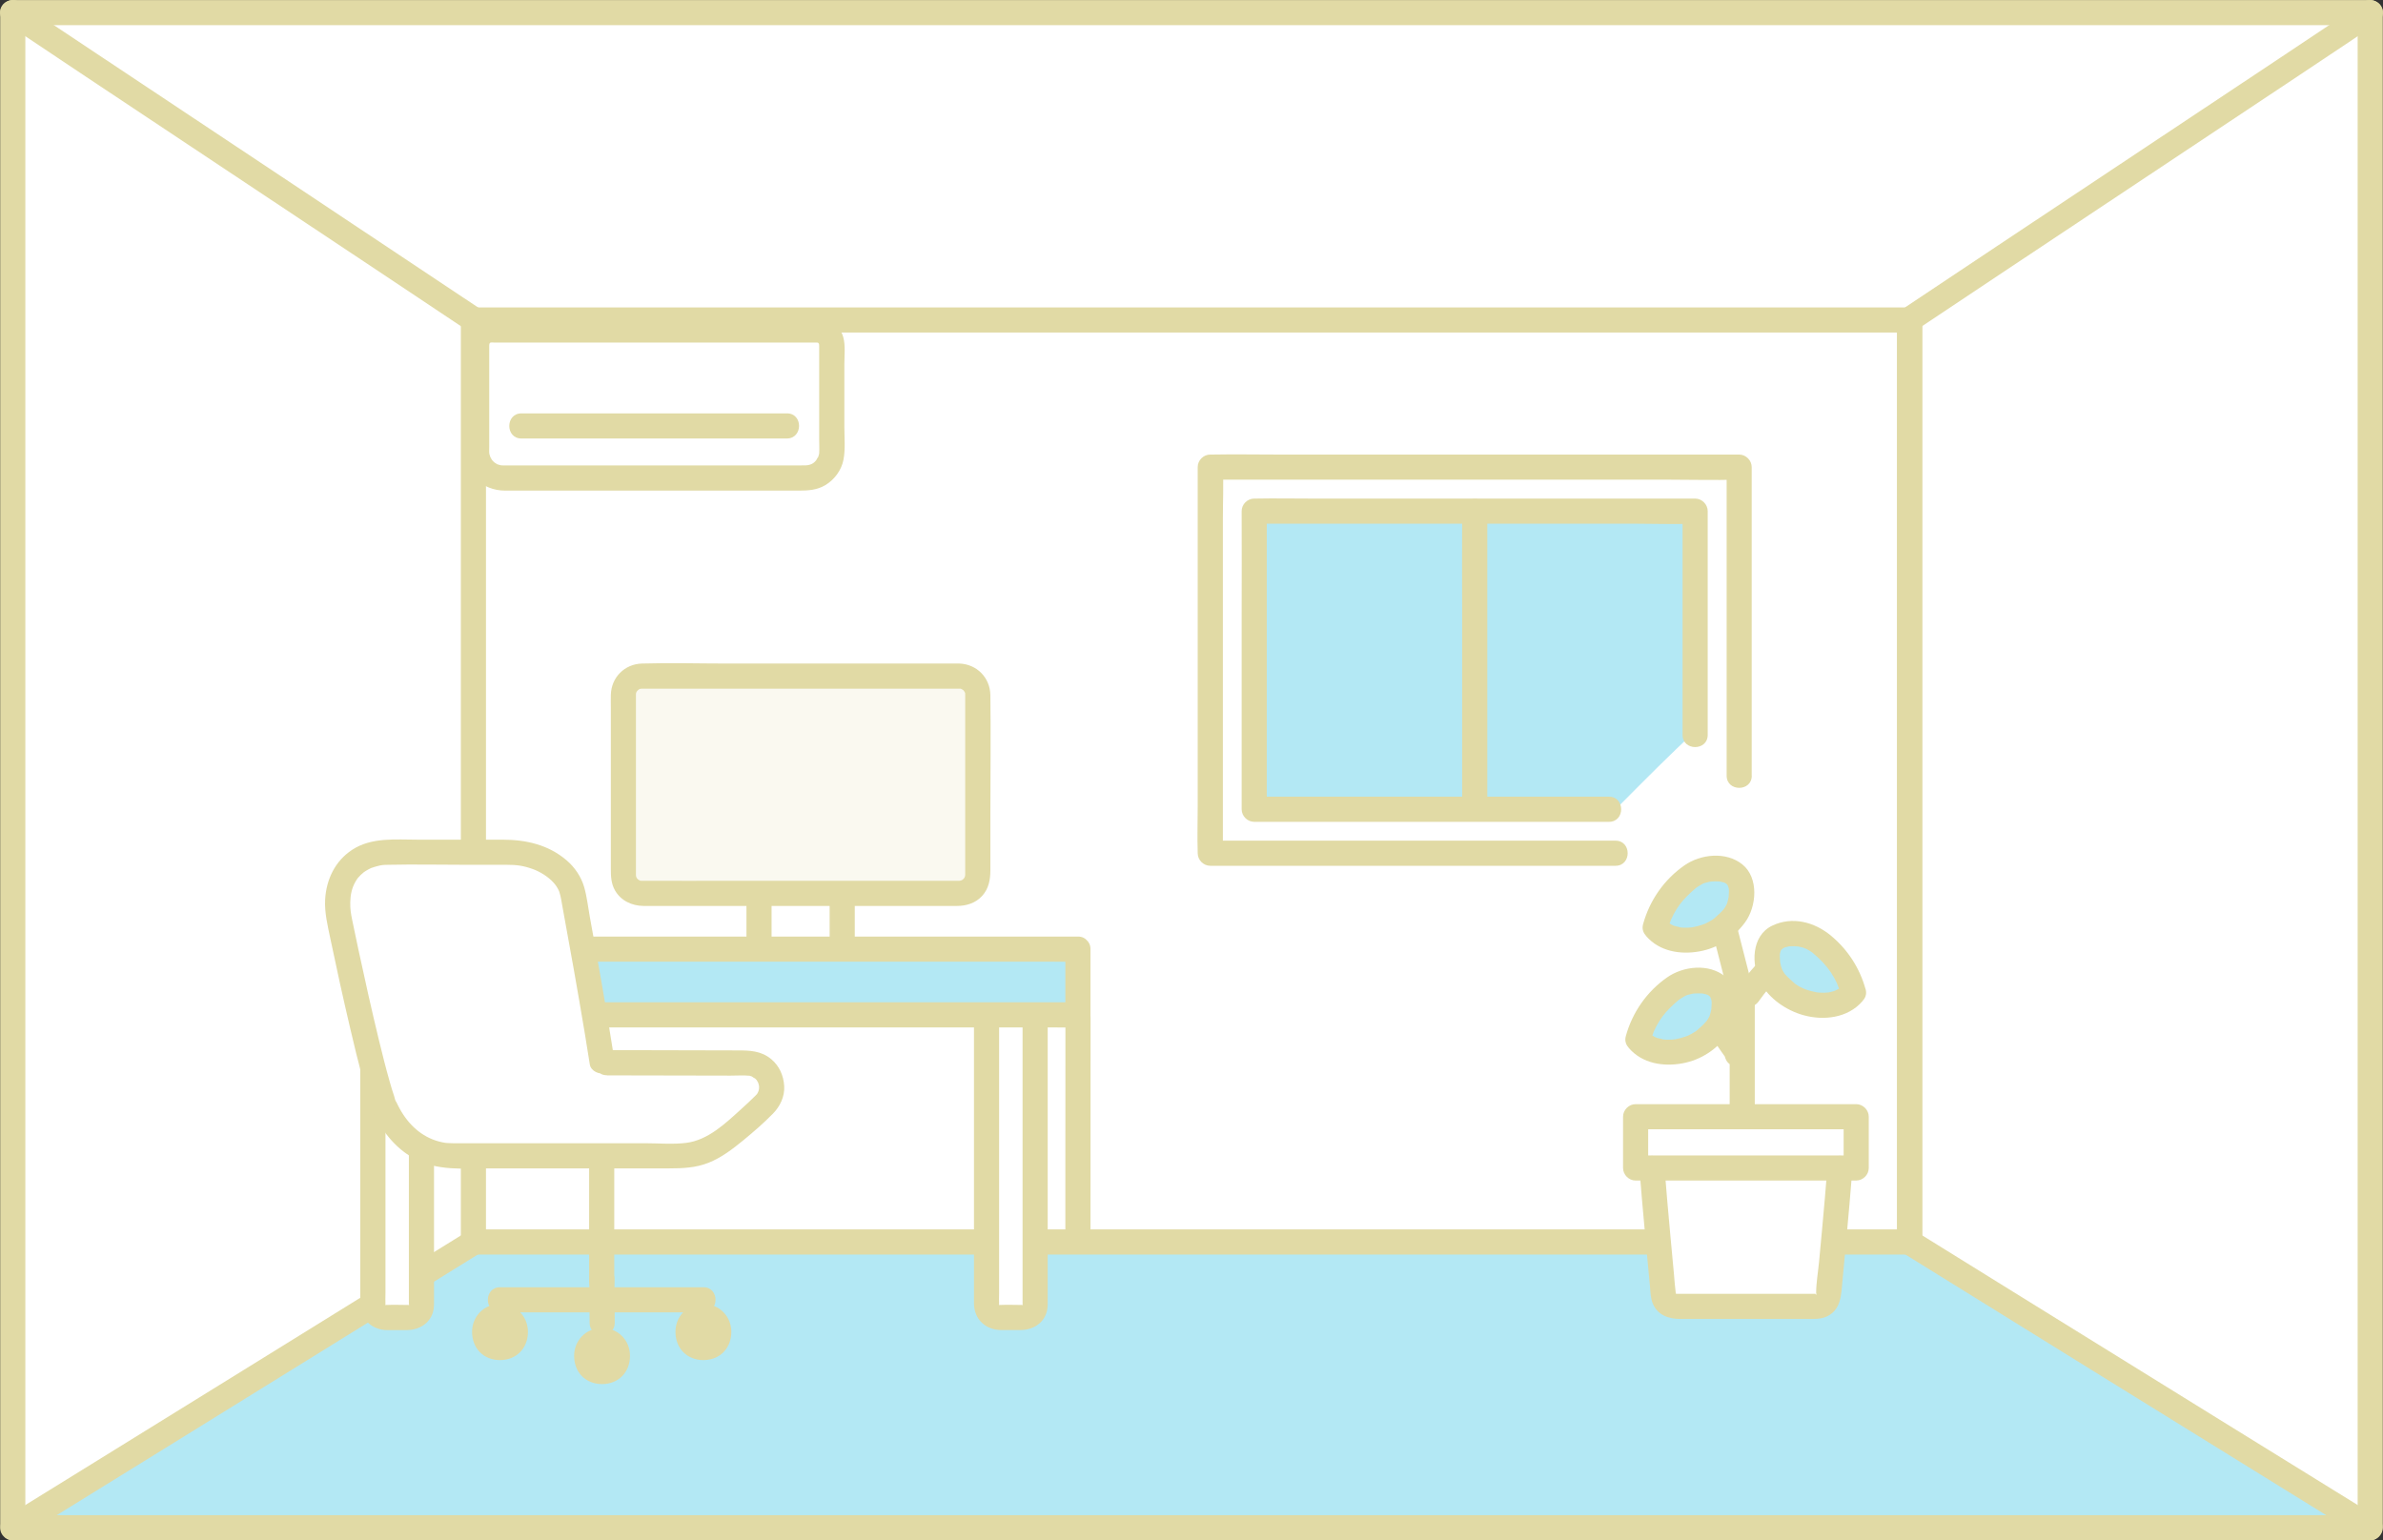
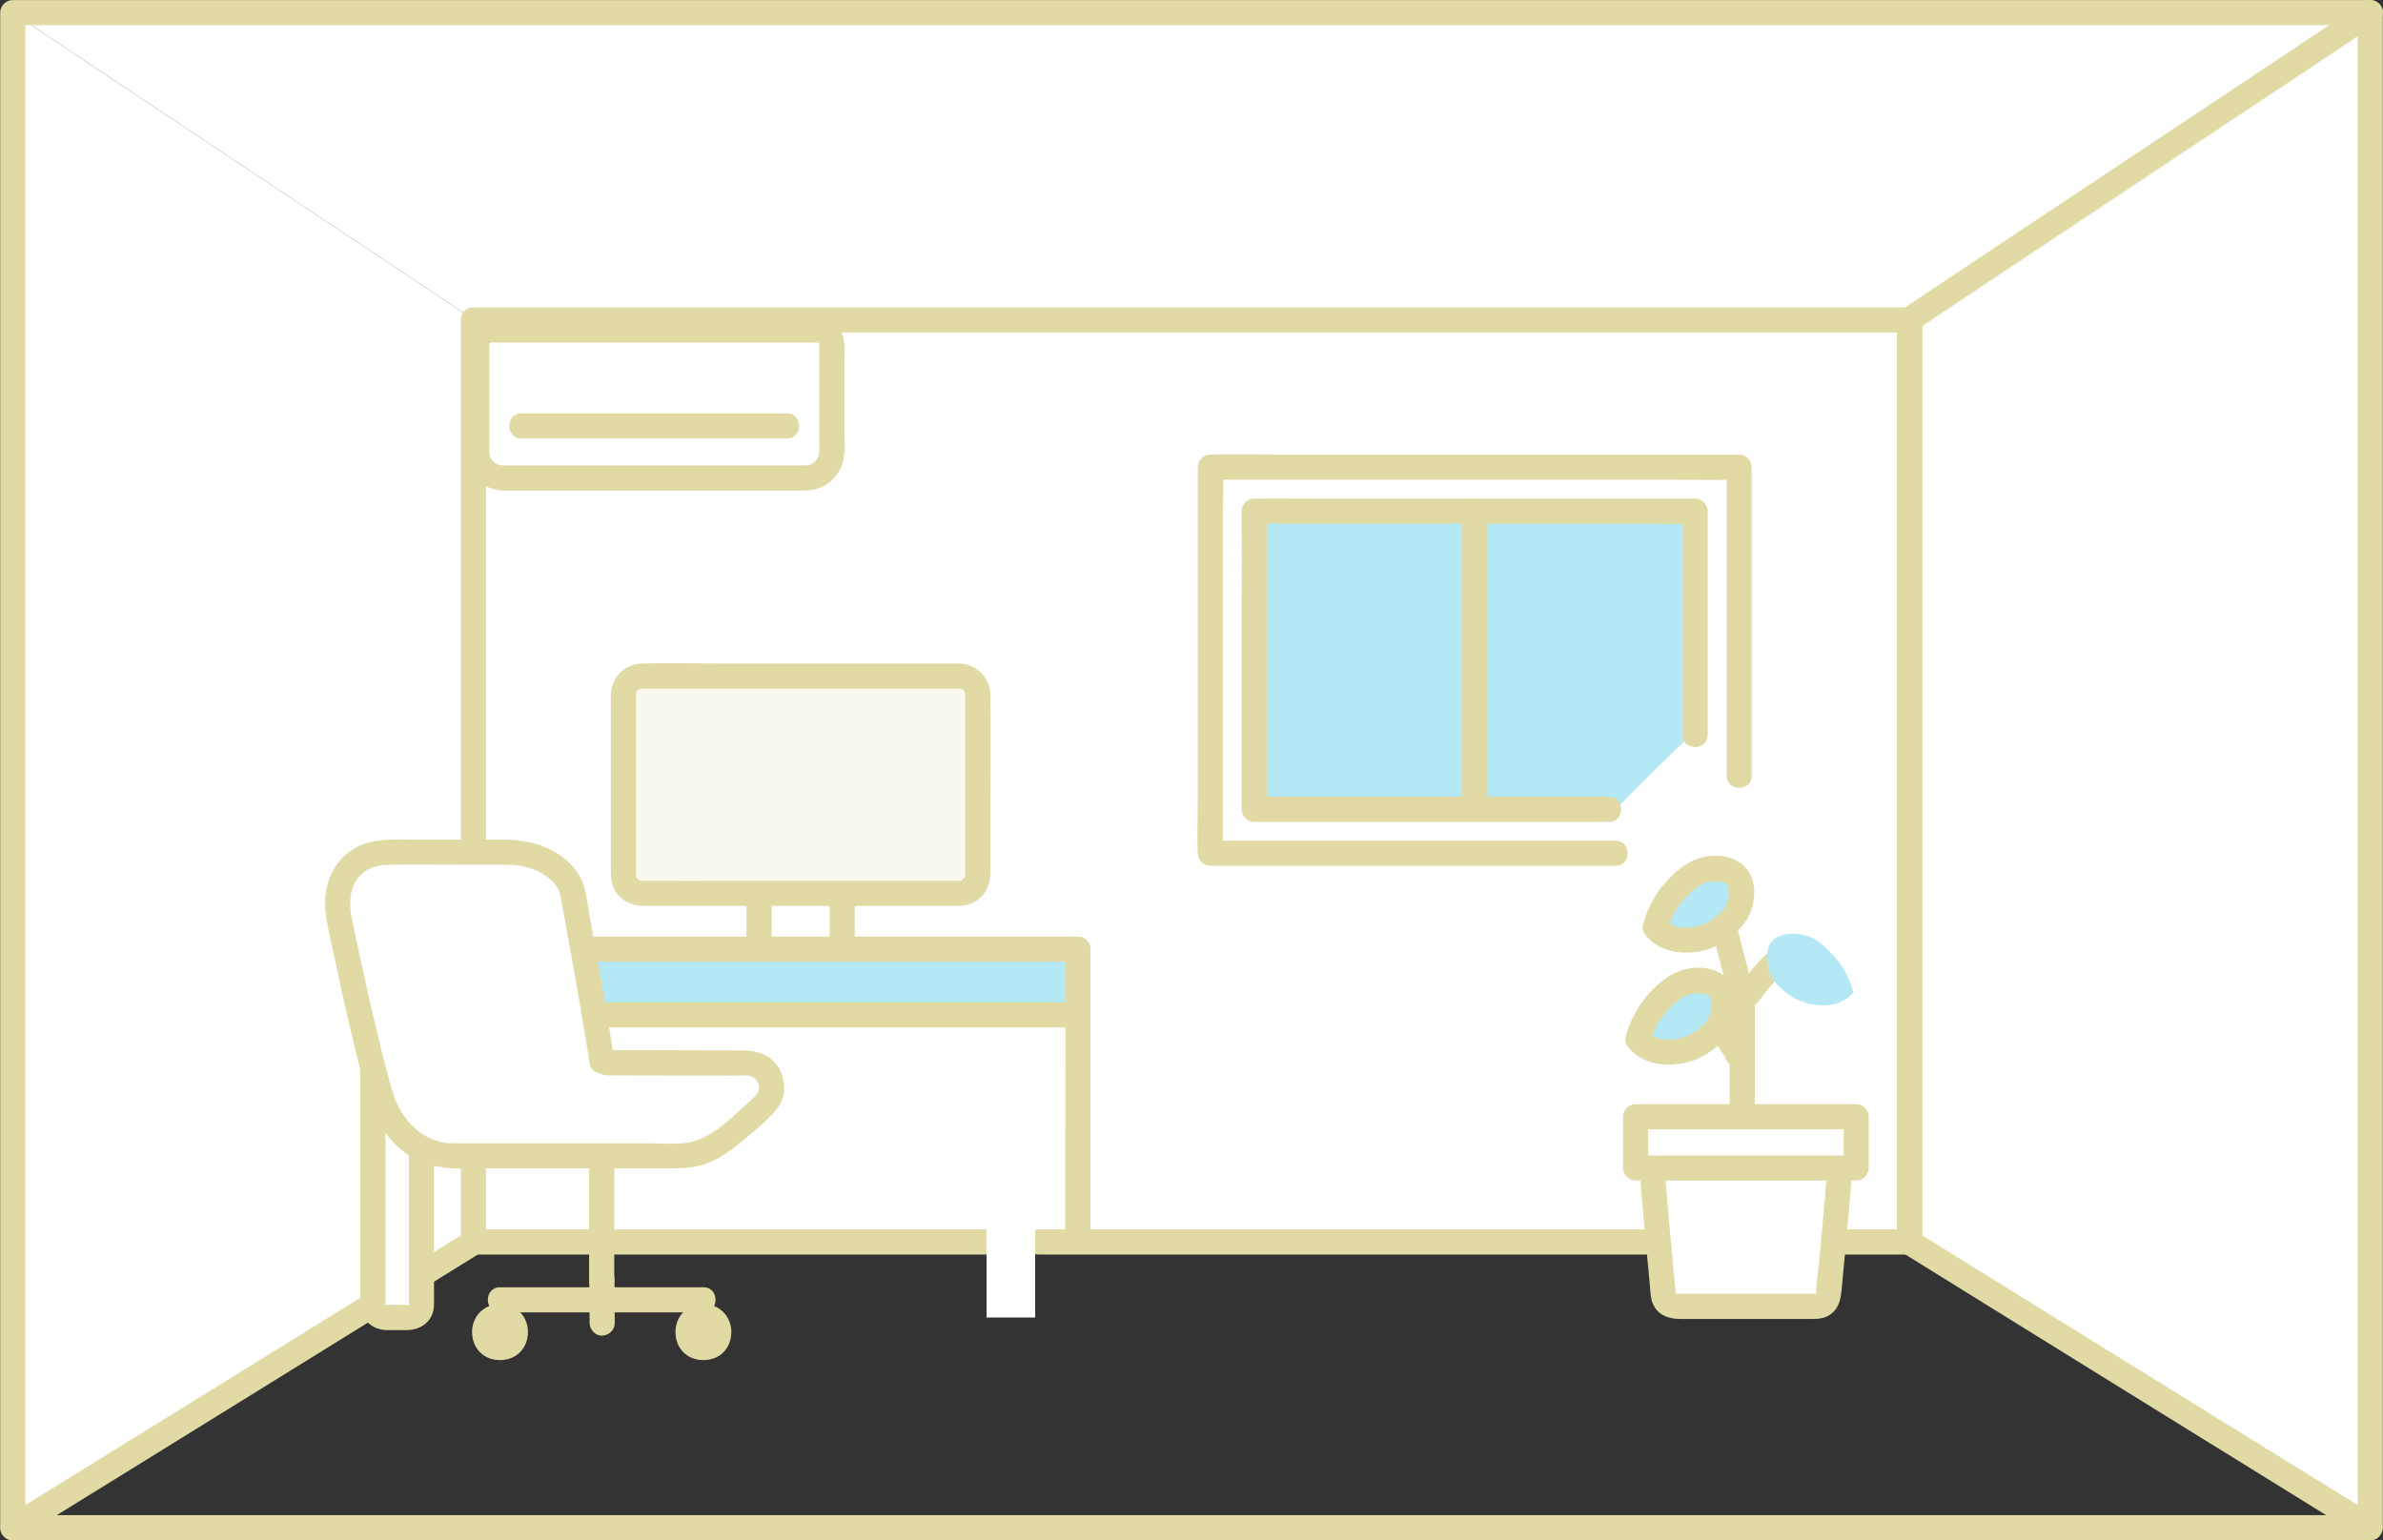
<svg xmlns="http://www.w3.org/2000/svg" id="b" data-name="レイヤー 2" width="586.07" height="378.93" viewBox="0 0 586.07 378.93">
  <rect x="0" y="0" width="586.07" height="378.93" fill="#333333" stroke="none" />
  <g id="c" data-name="背景">
    <g id="d" data-name="group">
      <path d="m469.45,78.71h.2v226.81H116.42V78.71h353.03Z" style="fill: #fff;" />
-       <path d="m469.51,375.81c34.61,0,70.75-.01,113.43-.03-20.84-12.87-80.65-49.9-113.44-70.26-38.05,0-160.53,0-176.45,0H116.57c-32.42,20.14-92.68,57.45-113.49,70.3,111.54,0,178.44,0,289.96,0,68.82,0,120.65,0,176.47,0Z" style="fill: #b3e8f4;" />
      <path d="m255.41,308.61h214.23c3.98,0,3.99-6.18,0-6.18-11.4,0-22.81,0-34.21,0h-180.03c-3.98,0-3.99,6.18,0,6.18h0Z" style="fill: #e1daa5;" />
      <path d="m469.65,305.52V78.71h-.2c31.37-20.95,92.39-61.42,113.48-75.56v372.63c-20.83-12.86-80.65-49.9-113.44-70.26h.17Z" style="fill: #fff;" />
      <path d="m582.93,3.1v.05c-21.09,14.15-82.1,54.61-113.48,75.56H116.63C85.75,58.08,24.27,17.32,3.15,3.14v-.05h579.78Z" style="fill: #fff;" />
      <path d="m116.42,78.71v226.86l.03.06c-42.58,26.41-92.39,57.24-113.31,70.15V3.14c21.12,14.18,82.6,54.94,113.48,75.56h-.2Z" style="fill: #fff;" />
      <path d="m416.9,125.74c-3.94,0-105.41-.02-108.43,0,.01,2.49,0,73.16,0,73.34,2.71,0,57.65,0,88.87,0,7.5-7.55,13.84-13.95,19.56-19.16,0-21.11,0-54.16,0-54.18Z" style="fill: #b3e8f4;" />
      <path d="m207.13,209.27h-20.46c-1.67,0-3.09,1.42-3.09,3.09,0,6.52,0,13.05,0,19.57v2.77c0,1.67,1.42,3.09,3.09,3.09h20.46c1.67,0,3.09-1.42,3.09-3.09,0-6.52,0-13.05,0-19.57v-2.77c0-1.67-1.42-3.09-3.09-3.09s-3.09,1.42-3.09,3.09c0,6.52,0,13.05,0,19.57v2.77l3.09-3.09h-20.46l3.09,3.09c0-6.52,0-13.05,0-19.57v-2.77l-3.09,3.09h20.46c1.67,0,3.09-1.42,3.09-3.09s-1.42-3.09-3.09-3.09Z" style="fill: #e1daa5;" />
      <rect x="153.32" y="166.32" width="87.16" height="53.44" rx="4.55" ry="4.55" style="fill: #faf9f0;" />
      <path d="m235.94,163.23h-19.95c-12.39,0-24.79,0-37.18,0-6.96,0-13.96-.21-20.92,0-4.3.13-7.55,3.41-7.66,7.7-.03,1.07,0,2.15,0,3.22,0,5.34,0,10.69,0,16.03s0,11.91,0,17.87v5.71c0,1.82.06,3.55.99,5.22,1.44,2.59,4.19,3.86,7.06,3.88.99,0,1.99,0,2.98,0h74.08c2.33,0,4.59-.69,6.21-2.47s2.02-3.99,2.02-6.31v-13.57c0-9.82.13-19.66,0-29.48-.06-4.33-3.32-7.64-7.64-7.8-1.67-.06-3.09,1.47-3.09,3.09,0,1.73,1.42,3.03,3.09,3.09.45.02.25-.05.64.15.05.03.48.32.15.06.15.12.33.29.45.45-.28-.36.1.19.14.3.16.48-.03-.58.07.32-.04-.3,0-.09,0,.19s0,.56,0,.84v4.69c0,5.59,0,11.17,0,16.76s0,11.12,0,16.68v4.62c0,.25,0,.49,0,.74,0,.77-.68,1.46-1.45,1.46-6.36,0-12.71,0-19.07,0h-36.13c-7.51,0-15.03.05-22.54,0-.17,0-.34,0-.51,0-.2-.01-.14.03-.47-.14-.21-.11-.42-.27-.55-.45s-.23-.43-.26-.68c.06.43,0-.12,0-.19,0-.93,0-1.87,0-2.8,0-5.01,0-10.02,0-15.02s.01-17.67,0-26.51c0-.37.09-.7.43-1.03.4-.39.62-.43,1.03-.43.14,0,.27,0,.41,0,.96,0,1.92,0,2.87,0h47.57c8.62,0,17.25,0,25.87,0h1.35c3.98,0,3.99-6.18,0-6.18Z" style="fill: #e1daa5;" />
      <path d="m200.89,81.18c-14.39,0-65.7,0-80,0-2.03,0-3.66,1.64-3.66,3.67,0,5.94,0,17.78,0,26.23,0,3.6,2.91,6.52,6.5,6.52,16.27,0,58.13,0,74.34,0,3.59,0,6.5-2.91,6.5-6.5,0-8.41,0-20.3,0-26.24,0-2.03-1.65-3.68-3.68-3.68Z" style="fill: #fff;" />
      <path d="m200.89,78.09c-14.14,0-28.29,0-42.43,0-8,0-16,0-24.01,0-3.07,0-6.13,0-9.2,0-3.66,0-7.72-.45-10.03,3.08-1.33,2.04-1.09,4.46-1.09,6.78s0,4.74,0,7.11c0,5.22-.04,10.45,0,15.67.04,5.75,4.38,9.94,10.09,9.96,3.27.01,6.54,0,9.82,0,17.44,0,34.89,0,52.33,0,3.36,0,6.72,0,10.08,0,2.29,0,4.48-.13,6.51-1.34,2.25-1.34,3.98-3.66,4.48-6.25s.22-5.4.22-8.03,0-5.35,0-8.03c0-2.48,0-4.97,0-7.45,0-2.1.29-4.49-.24-6.54-.77-2.99-3.55-4.84-6.53-4.97-1.67-.08-3.09,1.48-3.09,3.09,0,1.74,1.42,3.02,3.09,3.09-.24-.01.36.09.18-.04.16.12.32.3.44.44-.27-.33,0,.11.03.17-.17-.48-.11.54-.07.02-.01.16,0,.35,0,.51,0,.46,0,.92,0,1.38,0,2.14,0,4.28,0,6.42,0,5,0,10,0,15,0,1.08.07,2.19,0,3.26s.08-.22-.06.35c-.07.27-.13.54-.24.79.18-.43-.63.9-.36.58-.57.7-1,.97-1.57,1.15-.66.22-1.2.2-2.17.2-3.1,0-6.19,0-9.29,0-16.56,0-33.12,0-49.68,0-3.43,0-6.85,0-10.28,0-1.36,0-2.73.03-4.09,0-.23,0-.46,0-.69-.04.42.06-.12-.06-.17-.07-.68-.19-.45-.09-1.05-.47-.53-.33-.26-.18-.15-.09-.21-.17-.4-.36-.57-.56-.37-.42.31.55-.2-.27-.05-.08-.45-.85-.27-.43-.08-.18-.33-1.17-.27-.8-.09-.57-.04-1.19-.04-1.76,0-1.26,0-2.52,0-3.78,0-2.54,0-5.07,0-7.61,0-4.42,0-8.84,0-13.26,0-.67-.02-.91.39-1.13-.21.11-.16.09.16-.02-.43.15.14.02.17.02-.38.02.44.05.56.05,1.09,0,2.17,0,3.26,0,2.81,0,5.62,0,8.42,0,7.43,0,14.87,0,22.3,0,14.08,0,28.15,0,42.23,0,1.02,0,2.04,0,3.07,0,3.98,0,3.99-6.18,0-6.18Z" style="fill: #e1daa5;" />
      <path d="m128.25,107.87c7.58,0,15.16,0,22.74,0,11.28,0,22.55,0,33.83,0,2.9,0,5.81,0,8.71,0,3.98-.02,3.99-6.2,0-6.18-7.41.03-14.81,0-22.22,0-11.33,0-22.65,0-33.98,0-3.03,0-6.06,0-9.09,0-3.98,0-3.99,6.18,0,6.18h0Z" style="fill: #e1daa5;" />
      <path d="m4.7,378.45c11.88-7.34,23.75-14.68,35.63-22.03,16.33-10.11,32.66-20.21,48.98-30.33,9.61-5.95,19.21-11.9,28.82-17.86,3.38-2.09.27-7.45-3.12-5.34-17.03,10.56-34.07,21.11-51.1,31.66-14.89,9.22-29.78,18.43-44.67,27.64-5.88,3.64-11.77,7.28-17.65,10.91-3.38,2.09-.28,7.44,3.12,5.34h0Z" style="fill: #e1daa5;" />
      <path d="m113.34,78.71v58.27c0,16.8,0,33.61,0,50.41,0,10.64,0,21.28,0,31.92,0,3.98,6.18,3.99,6.18,0v-54.24c0-17.18,0-34.36,0-51.54,0-11.61,0-23.22,0-34.82,0-3.98-6.18-3.99-6.18,0h0Z" style="fill: #e1daa5;" />
      <path d="m116.57,308.61c14.22,0,28.44,0,42.66,0,19.14,0,38.29,0,57.43,0,8.66,0,17.31,0,25.97,0,3.98,0,3.99-6.18,0-6.18-17.01,0-34.01,0-51.02,0-18.36,0-36.72,0-55.08,0-6.65,0-13.31,0-19.96,0-3.98,0-3.99,6.18,0,6.18h0Z" style="fill: #e1daa5;" />
      <path d="m116.43,81.8h115.32c12.47,0,24.94,0,37.4,0h200.5c3.98,0,3.99-6.18,0-6.18h-71.87c-14.48,0-28.96,0-43.45,0-12.47,0-24.94,0-37.4,0H116.43c-3.98,0-3.99,6.18,0,6.18h0Z" style="fill: #e1daa5;" />
      <path d="m466.56,78.71v226.81c0,3.98,6.18,3.99,6.18,0V78.71c0-3.98-6.18-3.99-6.18,0h0Z" style="fill: #e1daa5;" />
      <path d="m466.56,78.71v226.81c0,3.98,6.18,3.99,6.18,0V78.71c0-3.98-6.18-3.99-6.18,0h0Z" style="fill: #e1daa5;" />
      <path d="m3.14,378.91h451.07c37.61,0,75.22,0,112.82,0h15.9c1.67,0,3.09-1.42,3.09-3.09v-207.77c0-46.66,0-93.32,0-139.98V3.1c0-1.67-1.42-3.09-3.09-3.09H3.14C1.47.01.05,1.43.05,3.1v372.71c0,3.98,6.18,3.99,6.18,0V3.1l-3.09,3.09h451.07c37.61,0,75.22,0,112.82,0h15.9l-3.09-3.09v372.71l3.09-3.09H131.87c-37.61,0-75.22,0-112.82,0H3.14c-3.98,0-3.99,6.18,0,6.18h0Z" style="fill: #e1daa5;" />
-       <path d="m1.53,5.77c13.01,8.73,26.06,17.39,39.11,26.07,16.82,11.19,33.64,22.37,50.46,33.56,8.04,5.35,16.08,10.71,24.12,16.08,1.39.93,3.42.27,4.23-1.11.89-1.52.28-3.3-1.11-4.23-15.35-10.25-30.72-20.47-46.08-30.69-16.17-10.75-32.35-21.5-48.51-32.27C17.37,8.94,11,4.7,4.65.43,3.26-.5,1.22.17.42,1.54c-.89,1.52-.28,3.3,1.11,4.23h0Z" style="fill: #e1daa5;" />
      <path d="m581.43.43c-13.09,8.78-26.23,17.5-39.36,26.23-17.02,11.32-34.05,22.64-51.07,33.97-8.04,5.35-16.08,10.71-24.12,16.08-1.39.93-1.99,2.73-1.11,4.23.81,1.38,2.84,2.04,4.23,1.11,15.44-10.32,30.91-20.6,46.38-30.89,16.37-10.88,32.73-21.76,49.09-32.65,6.36-4.24,12.72-8.48,19.07-12.73,1.39-.93,1.99-2.73,1.11-4.23-.8-1.37-2.84-2.04-4.23-1.11h0Z" style="fill: #e1daa5;" />
      <path d="m584.5,373.11c-12.89-7.96-25.77-15.94-38.66-23.91-16.92-10.47-33.83-20.95-50.74-31.43-8.28-5.13-16.55-10.26-24.82-15.4-3.39-2.11-6.5,3.24-3.12,5.34,15.64,9.71,31.29,19.42,46.94,29.11s32.28,19.99,48.42,29.98c6.28,3.89,12.57,7.77,18.85,11.66,3.4,2.1,6.51-3.25,3.12-5.34h0Z" style="fill: #e1daa5;" />
      <path d="m365.78,198.71c0-8.45,0-16.9,0-25.35,0-12.69,0-25.37,0-38.06,0-3.19-.01-6.38,0-9.57.02-3.98-6.16-3.99-6.18,0-.05,8.28,0,16.57,0,24.85,0,12.73,0,25.47,0,38.2,0,3.31,0,6.62,0,9.93,0,3.98,6.18,3.99,6.18,0h0Z" style="fill: #e1daa5;" />
      <path d="m419.99,180.78c0-16.89,0-33.78,0-50.67,0-1.46,0-2.91,0-4.37,0-1.67-1.42-3.09-3.09-3.09-4.01,0-8.01,0-12.02,0-8.53,0-17.06,0-25.59,0-10.09,0-20.17,0-30.26,0-8.82,0-17.63,0-26.45,0-4.57,0-9.15-.09-13.72,0-.13,0-.27,0-.4,0-1.67,0-3.1,1.41-3.09,3.09.05,8.65,0,17.3,0,25.96,0,12.85,0,25.7,0,38.55,0,2.94,0,5.89,0,8.83,0,1.67,1.42,3.09,3.09,3.09,7.37,0,14.74,0,22.11,0,14.08,0,28.16,0,42.25,0,7.63,0,15.27,0,22.9,0,3.98,0,3.99-6.18,0-6.18-14.01,0-28.03,0-42.04,0-12.24,0-24.48,0-36.72,0-2.83,0-5.67,0-8.5,0l3.09,3.09c0-8.1,0-16.2,0-24.3,0-13.01,0-26.01,0-39.02,0-3.34.01-6.68,0-10.02l-3.09,3.09c3.86-.02,7.72,0,11.59,0,8.46,0,16.91,0,25.37,0,10.08,0,20.17,0,30.25,0,8.88,0,17.76,0,26.64,0,4.69,0,9.43.18,14.12,0,.15,0,.31,0,.47,0l-3.09-3.09c-.01,13.17,0,26.34,0,39.51,0,5.18,0,10.36,0,15.54,0,3.98,6.18,3.99,6.18,0h0Z" style="fill: #e1daa5;" />
      <path d="m430.81,190.83c0-12.19,0-24.38,0-36.57,0-10.93,0-21.86,0-32.79,0-2.19,0-4.37,0-6.56,0-1.67-1.42-3.09-3.09-3.09-4.73,0-9.46,0-14.19,0-10.22,0-20.45,0-30.67,0-12.22,0-24.45,0-36.67,0-10.59,0-21.17,0-31.76,0-5.45,0-10.9-.1-16.35,0-.14,0-.29,0-.43,0-1.67,0-3.1,1.41-3.09,3.09.02,3.45,0,6.9,0,10.35,0,7.58,0,15.16,0,22.74,0,9.06,0,18.11,0,27.17,0,7.74,0,15.49,0,23.23,0,3.76-.13,7.56,0,11.32,0,.06,0,.12,0,.17,0,1.67,1.42,3.09,3.09,3.09,8.22,0,16.43,0,24.65,0,16.08,0,32.16,0,48.24,0,8.93,0,17.86,0,26.78,0,3.98,0,3.99-6.18,0-6.18-16.32,0-32.65,0-48.97,0-13.81,0-27.62,0-41.42,0-3.09,0-6.18,0-9.27,0l3.09,3.09c0-3.09,0-6.17,0-9.26,0-7.39,0-14.79,0-22.18,0-9.05,0-18.09,0-27.14,0-7.91,0-15.82,0-23.72,0-4.1.2-8.25,0-12.34,0-.11,0-.23,0-.34l-3.09,3.09c4.59-.02,9.17,0,13.76,0,10.15,0,20.3,0,30.45,0,12.22,0,24.44,0,36.66,0,10.65,0,21.3,0,31.96,0,5.58,0,11.18.16,16.75,0,.17,0,.33,0,.5,0l-3.09-3.09c0,6.22,0,12.45,0,18.67,0,12.6,0,25.19,0,37.79,0,6.48,0,12.97,0,19.45,0,3.98,6.18,3.99,6.18,0h0Z" style="fill: #e1daa5;" />
      <rect x="242.63" y="246.56" width="11.95" height="77.54" style="fill: #fff;" />
-       <path d="m239.54,250.29v66.52c0,1.28-.01,2.55,0,3.83.03,3.95,2.9,6.55,6.78,6.55,1.57,0,3.14.01,4.71,0,2.84-.02,5.53-1.52,6.37-4.39.35-1.18.27-2.43.27-3.65,0-11.96,0-23.92,0-35.88,0-10.81,0-21.63,0-32.44v-.55c0-3.98-6.18-3.99-6.18,0v69.84c0,.28.02.56,0,.84,0,.01,0,.03,0,.04,0-.3.18-.14-.05.16-.03.04.11-.31.16-.27-.05-.05-.39.41.05.07-.27.21-.44.07-.17.05-.19.02-.39,0-.59,0-1.57,0-3.15-.08-4.71,0-.14,0-.3.01-.44,0,.27.02.1.17-.17-.05.04.03.44.33.16.04s0,.11.04.16c-.23-.31-.05-.45-.05-.16,0-.02,0-.04,0-.06-.06-.91,0-1.84,0-2.75,0-12.06,0-24.11,0-36.17,0-10.4,0-20.8,0-31.2v-.55c0-3.98-6.18-3.99-6.18,0h0Z" style="fill: #e1daa5;" />
      <path d="m91.69,249.66v71.36c0,1.71,1.38,3.09,3.09,3.09h5.76c1.71,0,3.09-1.38,3.09-3.09v-71.36" style="fill: #fff;" />
      <path d="m88.6,249.66v67.07c0,1.31-.01,2.62,0,3.92.04,3.89,2.85,6.55,6.71,6.55,1.6,0,3.19.02,4.79,0,2.84-.03,5.53-1.52,6.37-4.39.35-1.2.27-2.48.27-3.72v-69.44c0-3.98-6.18-3.99-6.18,0,0,8.89,0,17.77,0,26.66,0,13.07,0,26.13,0,39.2v4.56c0,.3.02.6,0,.89,0,.01,0,.03,0,.04.01-.3.16-.13-.05.16.01-.02.08-.34.16-.27-.06-.05-.39.41.05.07-.27.21-.44.07-.17.05-.19.02-.39,0-.59,0-1.57,0-3.15-.08-4.71,0-.14,0-.29.01-.44,0,.27.02.1.17-.17-.05.44.34.1-.12.05-.07.05-.04.18.31.16.27-.23-.31-.05-.45-.05-.16,0-.02,0-.04,0-.06-.06-.94,0-1.9,0-2.83,0-12.13,0-24.27,0-36.4v-32.07c0-3.98-6.18-3.99-6.18,0h0Z" style="fill: #e1daa5;" />
      <path d="m119.52,305.52c0-6.28,0-12.57,0-18.85s0-20.05,0-30.07v-6.94c0-3.98-6.18-3.99-6.18,0,0,6.28,0,12.57,0,18.85s0,20.05,0,30.07v6.94c0,3.98,6.18,3.99,6.18,0h0Z" style="fill: #e1daa5;" />
      <path d="m262.03,250.29c0,14.61-.01,29.22-.02,43.84,0,3.8,0,7.6,0,11.4s6.18,3.99,6.18,0c0-16.29.01-32.58.02-48.87,0-2.12,0-4.24,0-6.37,0-3.98-6.18-3.99-6.18,0h0Z" style="fill: #e1daa5;" />
      <rect x="91.69" y="233.48" width="173.41" height="16.17" style="fill: #fecb87;" />
      <g>
        <rect x="91.69" y="233.48" width="173.41" height="16.17" style="fill: #b3e8f4;" />
        <path d="m265.1,230.39H98.75c-2.25,0-4.51-.06-6.76,0-.1,0-.2,0-.3,0-1.67,0-3.09,1.42-3.09,3.09v16.17c0,1.67,1.42,3.09,3.09,3.09h166.35c2.25,0,4.51.06,6.76,0,.1,0,.2,0,.3,0,1.67,0,3.09-1.42,3.09-3.09v-16.17c0-3.98-6.18-3.99-6.18,0v16.17l3.09-3.09H98.75c-2.24,0-4.52-.11-6.76,0-.1,0-.2,0-.3,0l3.09,3.09v-16.17l-3.09,3.09h166.35c2.25,0,4.51.06,6.76,0,.1,0,.2,0,.3,0,3.98,0,3.99-6.18,0-6.18Z" style="fill: #e1daa5;" />
      </g>
      <path d="m429.3,274.71h-27.04v12.61h54.25v-12.61h-27.04" style="fill: #fff;" />
      <path d="m406.28,287.41c.73,9.34,1.96,22.46,3.07,33.96h40.07c1.11-11.5,2.33-24.62,3.07-33.96" style="fill: #fff;" />
      <path d="m429.3,271.62h-27.04c-1.67,0-3.09,1.42-3.09,3.09v12.61c0,1.67,1.42,3.09,3.09,3.09h54.25c1.67,0,3.09-1.42,3.09-3.09v-12.61c0-1.67-1.42-3.09-3.09-3.09h-27.04c-3.98,0-3.99,6.18,0,6.18h27.04l-3.09-3.09v12.61l3.09-3.09h-54.25l3.09,3.09v-12.61l-3.09,3.09h27.04c3.98,0,3.99-6.18,0-6.18h0Z" style="fill: #e1daa5;" />
      <path d="m403.19,287.41c.41,5.22.87,10.44,1.35,15.66.27,2.97.55,5.94.83,8.9.13,1.37.26,2.74.39,4.12.15,1.55.13,3.2.75,4.64,1.23,2.86,3.94,3.73,6.79,3.73h6.08c6.03,0,12.06,0,18.09,0h6.94c1.73,0,3.45.12,5.06-.7,3.36-1.72,3.34-5.3,3.65-8.58s.62-6.56.92-9.85c.55-5.97,1.08-11.95,1.55-17.92.13-1.67-1.52-3.09-3.09-3.09-1.78,0-2.96,1.42-3.09,3.09-.39,4.92-.82,9.85-1.27,14.76-.25,2.73-.5,5.46-.76,8.19-.24,2.51-.73,5.34-.72,7.72,0,.02-.09.6-.04.17s.34.53-.12.12c-.07-.07.25-.14.26-.15-.35.27-.4.06-.16.05-.07,0-.14,0-.21,0-.48.02-.97,0-1.45,0h-5.97c-8.94,0-17.88,0-26.82,0-1.46,0,1.87.02,0,0-.2,0,.05.17,0,0-.09-.29-.03-.05.02.07.09.21-.06-.39-.06-.43-.2-1.51-.29-3.04-.43-4.55-.29-3.05-.57-6.1-.85-9.15-.51-5.59-1.01-11.19-1.45-16.79-.13-1.67-1.33-3.09-3.09-3.09-1.57,0-3.22,1.42-3.09,3.09h0Z" style="fill: #e1daa5;" />
      <path d="m431.57,274.71v-31.56c0-3.98-6.18-3.99-6.18,0v31.56c0,3.98,6.18,3.99,6.18,0h0Z" style="fill: #e1daa5;" />
      <path d="m419.03,221c1.84,7.18,3.67,14.36,5.51,21.54.41,1.62,2.22,2.6,3.8,2.16s2.58-2.18,2.16-3.8c-1.84-7.18-3.67-14.36-5.51-21.54-.41-1.62-2.22-2.6-3.8-2.16s-2.58,2.18-2.16,3.8h0Z" style="fill: #e1daa5;" />
      <path d="m432.64,246.17c.45-.64.92-1.28,1.4-1.9l-.48.63c1.56-2.02,3.26-3.92,5.09-5.7,1.16-1.13,1.22-3.25,0-4.37s-3.14-1.21-4.37,0c-2.58,2.52-4.9,5.29-6.97,8.23-.44.62-.51,1.67-.31,2.38s.75,1.49,1.42,1.85c.72.38,1.59.57,2.38.31s1.36-.73,1.85-1.42h0Z" style="fill: #e1daa5;" />
      <path d="m418.64,252.26c.33.41.65.82.97,1.24l-.48-.63c.98,1.27,1.94,2.56,2.86,3.87.46.64.9,1.29,1.35,1.94s.98,1.31,1.31,2.01l-.31-2.38-.02.11,2.16-2.16h-.05c.79.12,1.59.22,2.38.33l-.05-.03,1.11,1.11-.02-.04-.48,3.75.03-.03c1.2-1.09,1.19-3.28,0-4.37-1.28-1.18-3.09-1.16-4.37,0l-.03.03c-.5.45-.76,1.13-.85,1.78-.1.73.05,1.31.37,1.97.6,1.27,2.32,1.87,3.61,1.48.97-.29,1.97-1.11,2.16-2.16.16-.91.15-1.71-.32-2.55-.11-.2-.24-.38-.36-.57-.27-.41-.55-.83-.82-1.24-.57-.85-1.15-1.68-1.75-2.52-1.29-1.8-2.64-3.57-4.01-5.31-.46-.58-1.48-.91-2.19-.91-.76,0-1.66.34-2.19.91s-.94,1.36-.91,2.19c.04.87.37,1.51.91,2.19h0Z" style="fill: #e1daa5;" />
      <path d="m407.07,228.15c1.14-4.22,3.07-7.22,5.4-9.62,3.29-3.39,5.28-4.44,8.21-4.74,2.37-.25,4.39.18,5.65,1.08,1.97,1.42,2.14,3.8,1.86,6.02-.39,3.19-1.6,4.82-4.55,7.31-3.76,3.16-12.27,5.06-16.57-.05Z" style="fill: #b3e8f4;" />
      <path d="m402.82,255.71c1.14-4.22,3.07-7.22,5.4-9.62,3.29-3.39,5.28-4.44,8.21-4.74,2.37-.25,4.39.18,5.65,1.08,1.97,1.42,2.14,3.8,1.86,6.02-.39,3.19-1.6,4.82-4.55,7.31-3.76,3.16-12.27,5.06-16.57-.05Z" style="fill: #b3e8f4;" />
      <path d="m455.83,244.15c-1.14-4.22-3.07-7.22-5.4-9.62-3.29-3.39-5.28-4.44-8.21-4.74-2.37-.25-4.39.18-5.65,1.08-1.97,1.42-2.14,3.8-1.86,6.02.39,3.19,1.6,4.82,4.55,7.31,3.76,3.16,12.27,5.06,16.57-.05Z" style="fill: #b3e8f4;" />
      <path d="m410.05,228.98c.59-2.12,1.14-3.52,2.34-5.42.92-1.46,1.95-2.61,3.51-4.07.37-.35.75-.68,1.14-1,.49-.41.2-.15.09-.07.19-.14.38-.27.58-.4.33-.21.68-.39,1.01-.59.48-.28.05-.04-.07,0,.22-.09.45-.17.68-.24.39-.12.78-.19,1.17-.29.15-.03.6-.07-.08,0,.21-.02.42-.05.63-.06.59-.04,1.17-.03,1.76,0,.08,0,.61.1.14,0,.3.05.59.12.88.21.18.05.36.11.54.18-.57-.24-.02,0,.09.1.39.32-.62-.47.18.13.07.05.37.45.1.07.11.16.21.33.3.51-.24-.48,0,.07.05.22s.15.77.08.2c.04.3.04.61.04.91,0,.41-.03.82-.07,1.22-.06.64-.03.22-.01.08-.04.23-.09.47-.14.7-.09.39-.21.77-.34,1.15.2-.57.08-.17,0-.04-.12.22-.24.45-.37.67,0,0-.47.69-.2.33s-.29.34-.27.32c-.26.3-.54.58-.82.86-.4.39-.82.76-1.25,1.13-.15.12-.3.24-.44.37.6-.53.07-.07-.07.03-.59.4-1.21.71-1.85,1.03-.51.25-.05.03.05-.02-.2.08-.39.15-.59.22-.45.16-.9.3-1.36.42-.43.11-.86.19-1.29.28-.58.12-.09.02.03,0-.26.03-.53.06-.79.07-.44.03-.88.04-1.33.02-.22,0-.44-.03-.66-.04-.13-.01-.26-.02-.39-.04.34.05.4.05.17.01-.43-.17-.95-.2-1.39-.35-.17-.05-.33-.11-.49-.18.65.25-.12-.07-.21-.12-.19-.1-1.19-.77-.7-.39-.43-.34-.82-.74-1.17-1.15-1.1-1.26-3.25-1.12-4.37,0-1.25,1.25-1.1,3.11,0,4.37,3.27,3.75,8.39,4.57,13.08,3.72s8.52-3.48,11.21-7.15c2.86-3.9,3.4-10.95-.66-14.23s-10.32-2.53-14.27.23c-4.98,3.47-8.54,8.6-10.15,14.42-1.06,3.84,4.9,5.48,5.96,1.64Z" style="fill: #e1daa5;" />
      <path d="m405.8,256.53c.59-2.12,1.14-3.52,2.34-5.42.92-1.46,1.95-2.61,3.51-4.07.37-.35.75-.68,1.14-1,.49-.41.2-.15.09-.07.19-.14.38-.27.58-.4.33-.21.68-.39,1.01-.59.48-.28.05-.04-.07,0,.22-.09.45-.17.68-.24.39-.12.78-.19,1.17-.29.15-.03.6-.07-.08,0,.21-.02.42-.05.63-.06.59-.04,1.17-.03,1.76,0,.08,0,.61.1.14,0,.3.05.59.12.88.21.18.05.36.11.54.18-.57-.24-.02,0,.09.1.39.32-.62-.47.18.13.07.05.37.45.1.07.11.16.21.33.3.51-.24-.48,0,.07.05.22s.15.77.08.2c.04.3.04.61.04.91,0,.41-.03.82-.07,1.22-.06.64-.03.22-.01.08-.04.23-.09.47-.14.7-.09.39-.21.77-.34,1.15.2-.57.08-.17,0-.04-.12.22-.24.45-.37.67,0,0-.47.69-.2.33s-.29.34-.27.32c-.26.3-.54.58-.82.86-.4.39-.82.76-1.25,1.13-.15.12-.3.24-.44.37.6-.53.07-.07-.07.03-.59.4-1.21.71-1.85,1.03-.51.25-.05.03.05-.02-.2.08-.39.15-.59.22-.45.16-.9.3-1.36.42-.43.11-.86.19-1.29.28-.58.12-.09.02.03,0-.26.03-.53.06-.79.07-.44.03-.88.04-1.33.02-.22,0-.44-.03-.66-.04-.13-.01-.26-.02-.39-.04.34.05.4.05.17.01-.43-.17-.95-.2-1.39-.35-.17-.05-.33-.11-.49-.18.65.25-.12-.07-.21-.12-.19-.1-1.19-.77-.7-.39-.43-.34-.82-.74-1.17-1.15-1.1-1.26-3.25-1.12-4.37,0-1.25,1.25-1.1,3.11,0,4.37,3.27,3.75,8.39,4.57,13.08,3.72s8.52-3.48,11.21-7.15c2.86-3.9,3.4-10.95-.66-14.23s-10.32-2.53-14.27.23c-4.98,3.47-8.54,8.6-10.15,14.42-1.06,3.84,4.9,5.48,5.96,1.64Z" style="fill: #e1daa5;" />
-       <path d="m458.81,243.33c-1.43-5.16-4.34-9.68-8.46-13.12s-9.57-4.83-14.45-2.52c-5.22,2.46-5.28,9.65-2.87,14.13,2.08,3.88,6.34,6.76,10.5,7.91,5,1.39,10.92.7,14.48-3.4,1.1-1.26,1.24-3.13,0-4.37-1.12-1.12-3.27-1.27-4.37,0-.3.35-.63.66-.97.98-.1.09-.47.31,0,0-.15.1-.29.2-.44.29-.16.1-1.29.62-.66.38-.41.16-.82.29-1.24.39-.17.04-.34.07-.51.11-.79.2.4,0-.09.03-.4.01-.79.07-1.19.07-.35,0-.71,0-1.06-.03-.22-.01-.44-.05-.66-.06-.23-.03-.18-.02.16.02-.13-.02-.26-.04-.39-.07-.77-.16-1.53-.34-2.27-.59-.19-.06-1.21-.5-.56-.19-.37-.17-.73-.34-1.09-.54-.34-.18-.67-.38-.98-.6-.12-.08-.24-.17-.36-.25.57.37.26.22.13.09-.79-.74-1.63-1.41-2.35-2.22-.12-.14-.24-.28-.35-.42.37.48.02.01-.05-.12-.19-.33-.39-.65-.55-1,.29.63-.11-.42-.16-.61-.06-.22-.1-.45-.15-.68-.16-.63,0,.37-.06-.37-.04-.41-.07-.81-.07-1.22,0-.2.01-.4.02-.61.03-.91-.09.3.03-.21.06-.24.11-.48.2-.71-.06.16-.24.41.06-.06.33-.51.13-.19.04-.1.11-.12.73-.56.29-.29,0,0,.72-.4.32-.21s.42-.14.41-.14c.17-.05,1.17-.25.69-.19.56-.08,1.15-.07,1.72-.05.25.01.49.04.74.06.82.06-.6-.15.17.03.35.08.71.15,1.06.25.24.07,1.1.51.5.16.33.19.68.35,1.01.55.19.12.38.25.57.38.52.34-.23-.23.32.24,3.63,3.04,5.77,6.08,6.99,10.49,1.06,3.83,7.03,2.2,5.96-1.64Z" style="fill: #e1daa5;" />
      <path d="m149.25,261.44c11.82,0,22.93.07,34.57.07,5.34,0,7.98,6.49,4.15,10.21l-.08.08c-3.22,3.13-6.66,6.02-10.18,8.82-3.03,2.41-6.79,3.7-10.66,3.7-18.61,0-37.21,0-55.82,0-7.63,0-13.67-5.2-16.68-12.21s-10.14-40.89-11.12-45.97c-1.93-9.96,3.41-16.5,12.37-16.5,9.92,0,19.2,0,29.56,0,6.59,0,14.35,3.83,15.54,10.31,2.01,10.93,5.19,28.52,7.13,41.07" style="fill: #fff;" />
      <path d="m149.25,264.54c6.83,0,13.66.02,20.49.04,3.31,0,6.62.02,9.92.02,1.52,0,3.1-.11,4.62.02.51.04-.6-.23.2.05-.04-.01.85.28.44.11-.24-.1,1.12.82.63.36.2.18.38.37.56.57-.09-.1-.28-.48,0,.01.13.23.27.45.39.69-.07-.13-.16-.55-.01,0,.07.26.14.51.2.77-.03-.14,0-.61-.01-.03,0,.27,0,.53,0,.8.02-.55,0-.01-.07.24,0-.02-.3.8-.12.41s-.25.42-.23.39c-.44.76.21-.19-.14.2-.12.13-.24.25-.36.38-1.06,1.07-2.18,2.08-3.29,3.1-3.92,3.56-8.29,7.82-13.76,8.48-3.3.4-6.8.08-10.12.08-3.49,0-6.98,0-10.47,0-6.81,0-13.62,0-20.43,0-3.49,0-6.98,0-10.47,0-1.66,0-3.32,0-4.98,0-.69,0-1.38.01-2.08-.04-.23-.02-.47-.03-.71-.06.33.04-.61-.11-.73-.14-4.36-.91-7.74-3.74-10.02-7.56-.31-.51-.59-1.04-.86-1.57-.13-.27-.26-.54-.39-.82l-.07-.16c-.22-.51-.19-.44.08.2-.23-.13-.42-1.12-.51-1.38-.41-1.18-.76-2.38-1.1-3.58-.96-3.35-1.8-6.74-2.63-10.13-1.82-7.51-3.5-15.05-5.12-22.6-.51-2.38-1.01-4.76-1.5-7.15-.32-1.57-.49-2.61-.46-4.29.03-1.83.41-3.54,1.24-4.99.22-.39.47-.78.74-1.13-.37.48.43-.45.57-.58.15-.15,1.1-.91.6-.56.41-.29.83-.56,1.27-.8.2-.11.41-.21.62-.31.79-.39-.33.11.17-.07.46-.16.92-.31,1.39-.43,1.23-.31,1.37-.31,2.72-.34,6.45-.14,12.91,0,19.36,0,3.27,0,6.53,0,9.8,0,2.42,0,4.07.2,6.5,1.08,1.74.64,3.68,1.84,5.02,3.31.48.53,1.02,1.27,1.43,2.26-.17-.41.01.09.03.15.1.31.18.61.25.92.14.62.24,1.25.35,1.88,1.96,10.68,3.88,21.38,5.66,32.09.41,2.47.81,4.94,1.19,7.41.26,1.65,2.33,2.57,3.8,2.16,1.76-.48,2.42-2.15,2.16-3.8-1.8-11.61-3.87-23.18-5.97-34.74-.44-2.39-.7-4.92-1.38-7.26-.74-2.54-2.31-4.85-4.31-6.56-4.46-3.82-9.96-5.08-15.71-5.08-6.95,0-13.9,0-20.85,0-5.44,0-11.39-.65-16.18,2.49-4.21,2.75-6.38,7.32-6.65,12.26-.17,3.2.61,6.36,1.26,9.48,1.56,7.48,3.2,14.94,4.95,22.37.93,3.98,1.89,7.95,2.95,11.9.69,2.58,1.37,5.2,2.36,7.68,2.01,4.99,5.48,9.53,10.24,12.18,5.77,3.22,12.36,2.5,18.73,2.5,14.7,0,29.4,0,44.1,0,3.34,0,6.56-.13,9.7-1.38s5.85-3.31,8.52-5.5,5.03-4.25,7.32-6.58c1.78-1.81,2.93-4.24,2.77-6.82s-1.22-4.94-3.15-6.56c-2.48-2.08-5.25-2.18-8.35-2.18-7.1,0-14.2-.03-21.3-.05-3.61,0-7.21-.02-10.82-.02-3.98,0-3.99,6.18,0,6.18h0Z" style="fill: #e1daa5;" />
      <path d="m172.99,316.66c-8.1,0-16.2,0-24.3,0-3.98,0-3.99,6.18,0,6.18,8.1,0,16.2,0,24.3,0,3.98,0,3.99-6.19,0-6.18h0Z" style="fill: #e1daa5;" />
      <path d="m172.99,320.79c4.06,0,6.87,3.15,6.87,6.83,0,4.12-2.87,6.96-6.87,6.96s-6.87-2.87-6.87-6.96c0-3.71,2.82-6.83,6.87-6.83Z" style="fill: #e1daa5;" />
      <path d="m144.89,285.08v29.96c0,3.98,6.18,3.99,6.18,0v-29.96c0-3.98-6.18-3.99-6.18,0h0Z" style="fill: #e1daa5;" />
      <path d="m144.94,314.62c0,3.62.07,7.24.07,10.85,0,1.62,1.42,3.17,3.09,3.09s3.09-1.36,3.09-3.09c0-3.62-.07-7.24-.07-10.85,0-1.62-1.42-3.17-3.09-3.09s-3.09,1.36-3.09,3.09h0Z" style="fill: #e1daa5;" />
      <path d="m122.97,322.84c8.1,0,16.2,0,24.3,0,3.98,0,3.99-6.18,0-6.18-8.1,0-16.2,0-24.3,0-3.98,0-3.99,6.18,0,6.18h0Z" style="fill: #e1daa5;" />
      <path d="m122.97,320.79c-4.06,0-6.87,3.15-6.87,6.83,0,4.12,2.87,6.96,6.87,6.96s6.87-2.87,6.87-6.96c0-3.71-2.82-6.83-6.87-6.83Z" style="fill: #e1daa5;" />
-       <path d="m148.07,326.69c-4.06,0-6.87,3.15-6.87,6.83,0,4.12,2.87,6.96,6.87,6.96s6.87-2.87,6.87-6.96c0-3.71-2.82-6.83-6.87-6.83Z" style="fill: #e1daa5;" />
    </g>
  </g>
</svg>